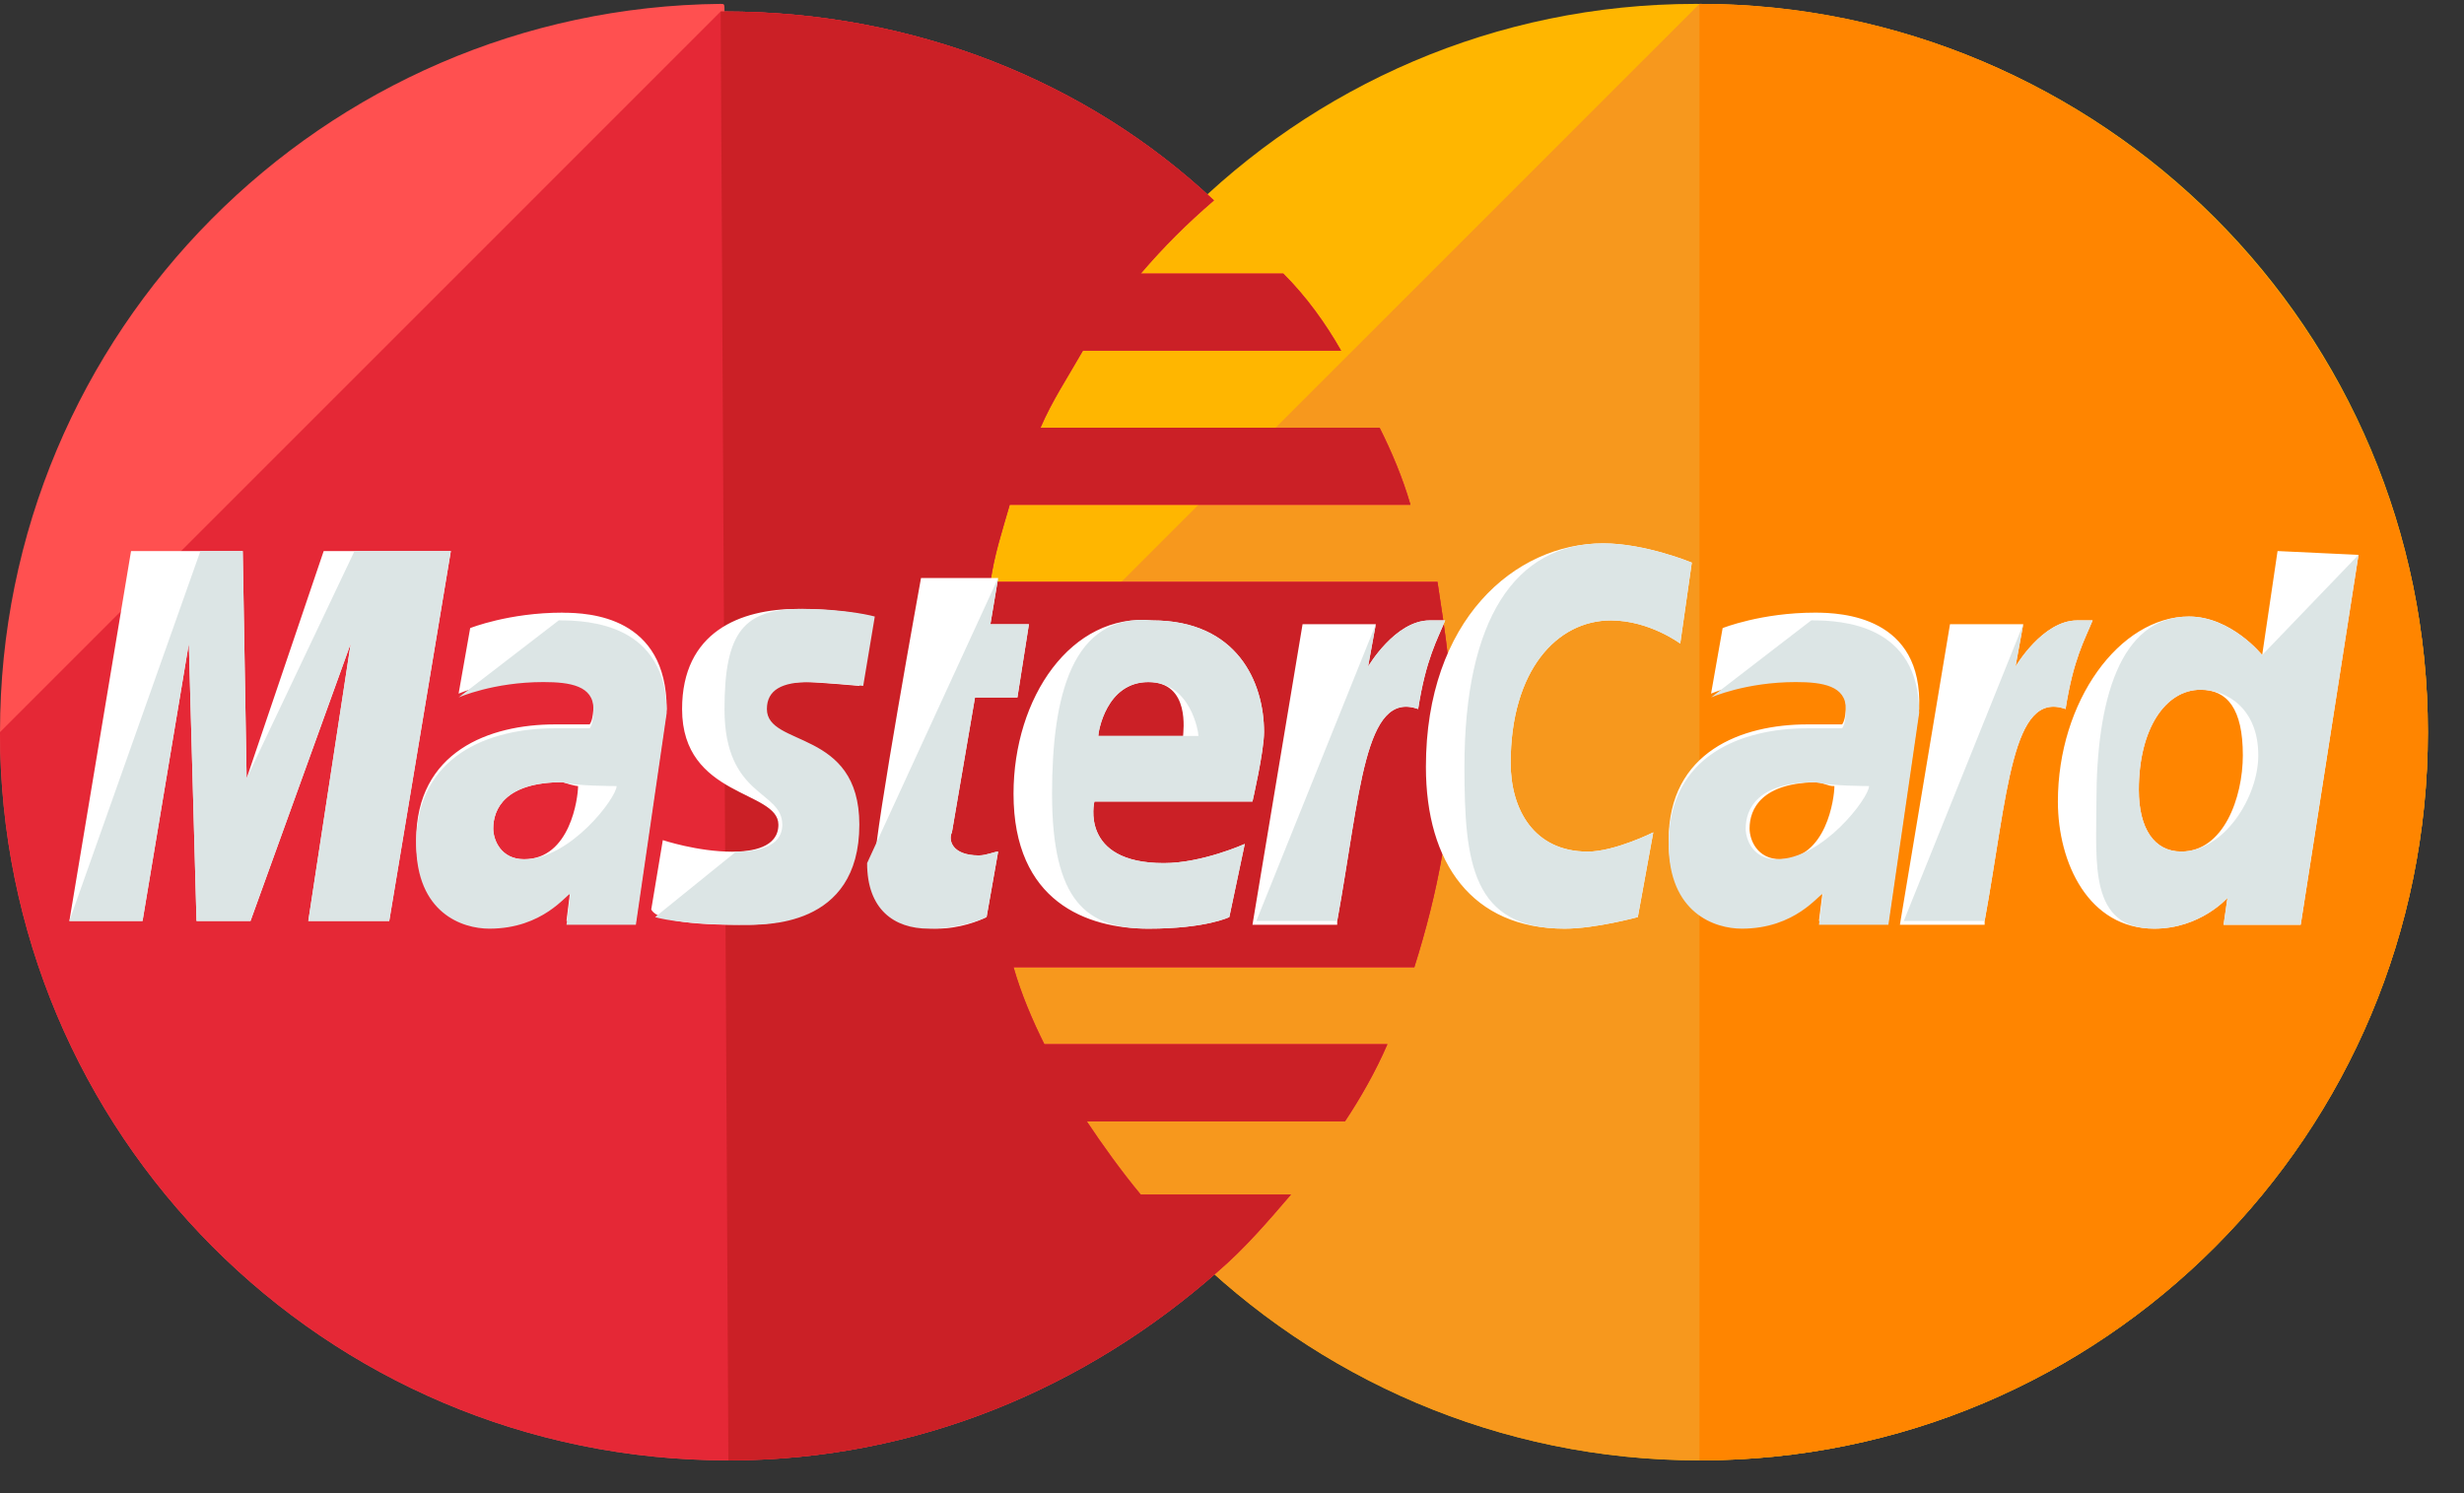
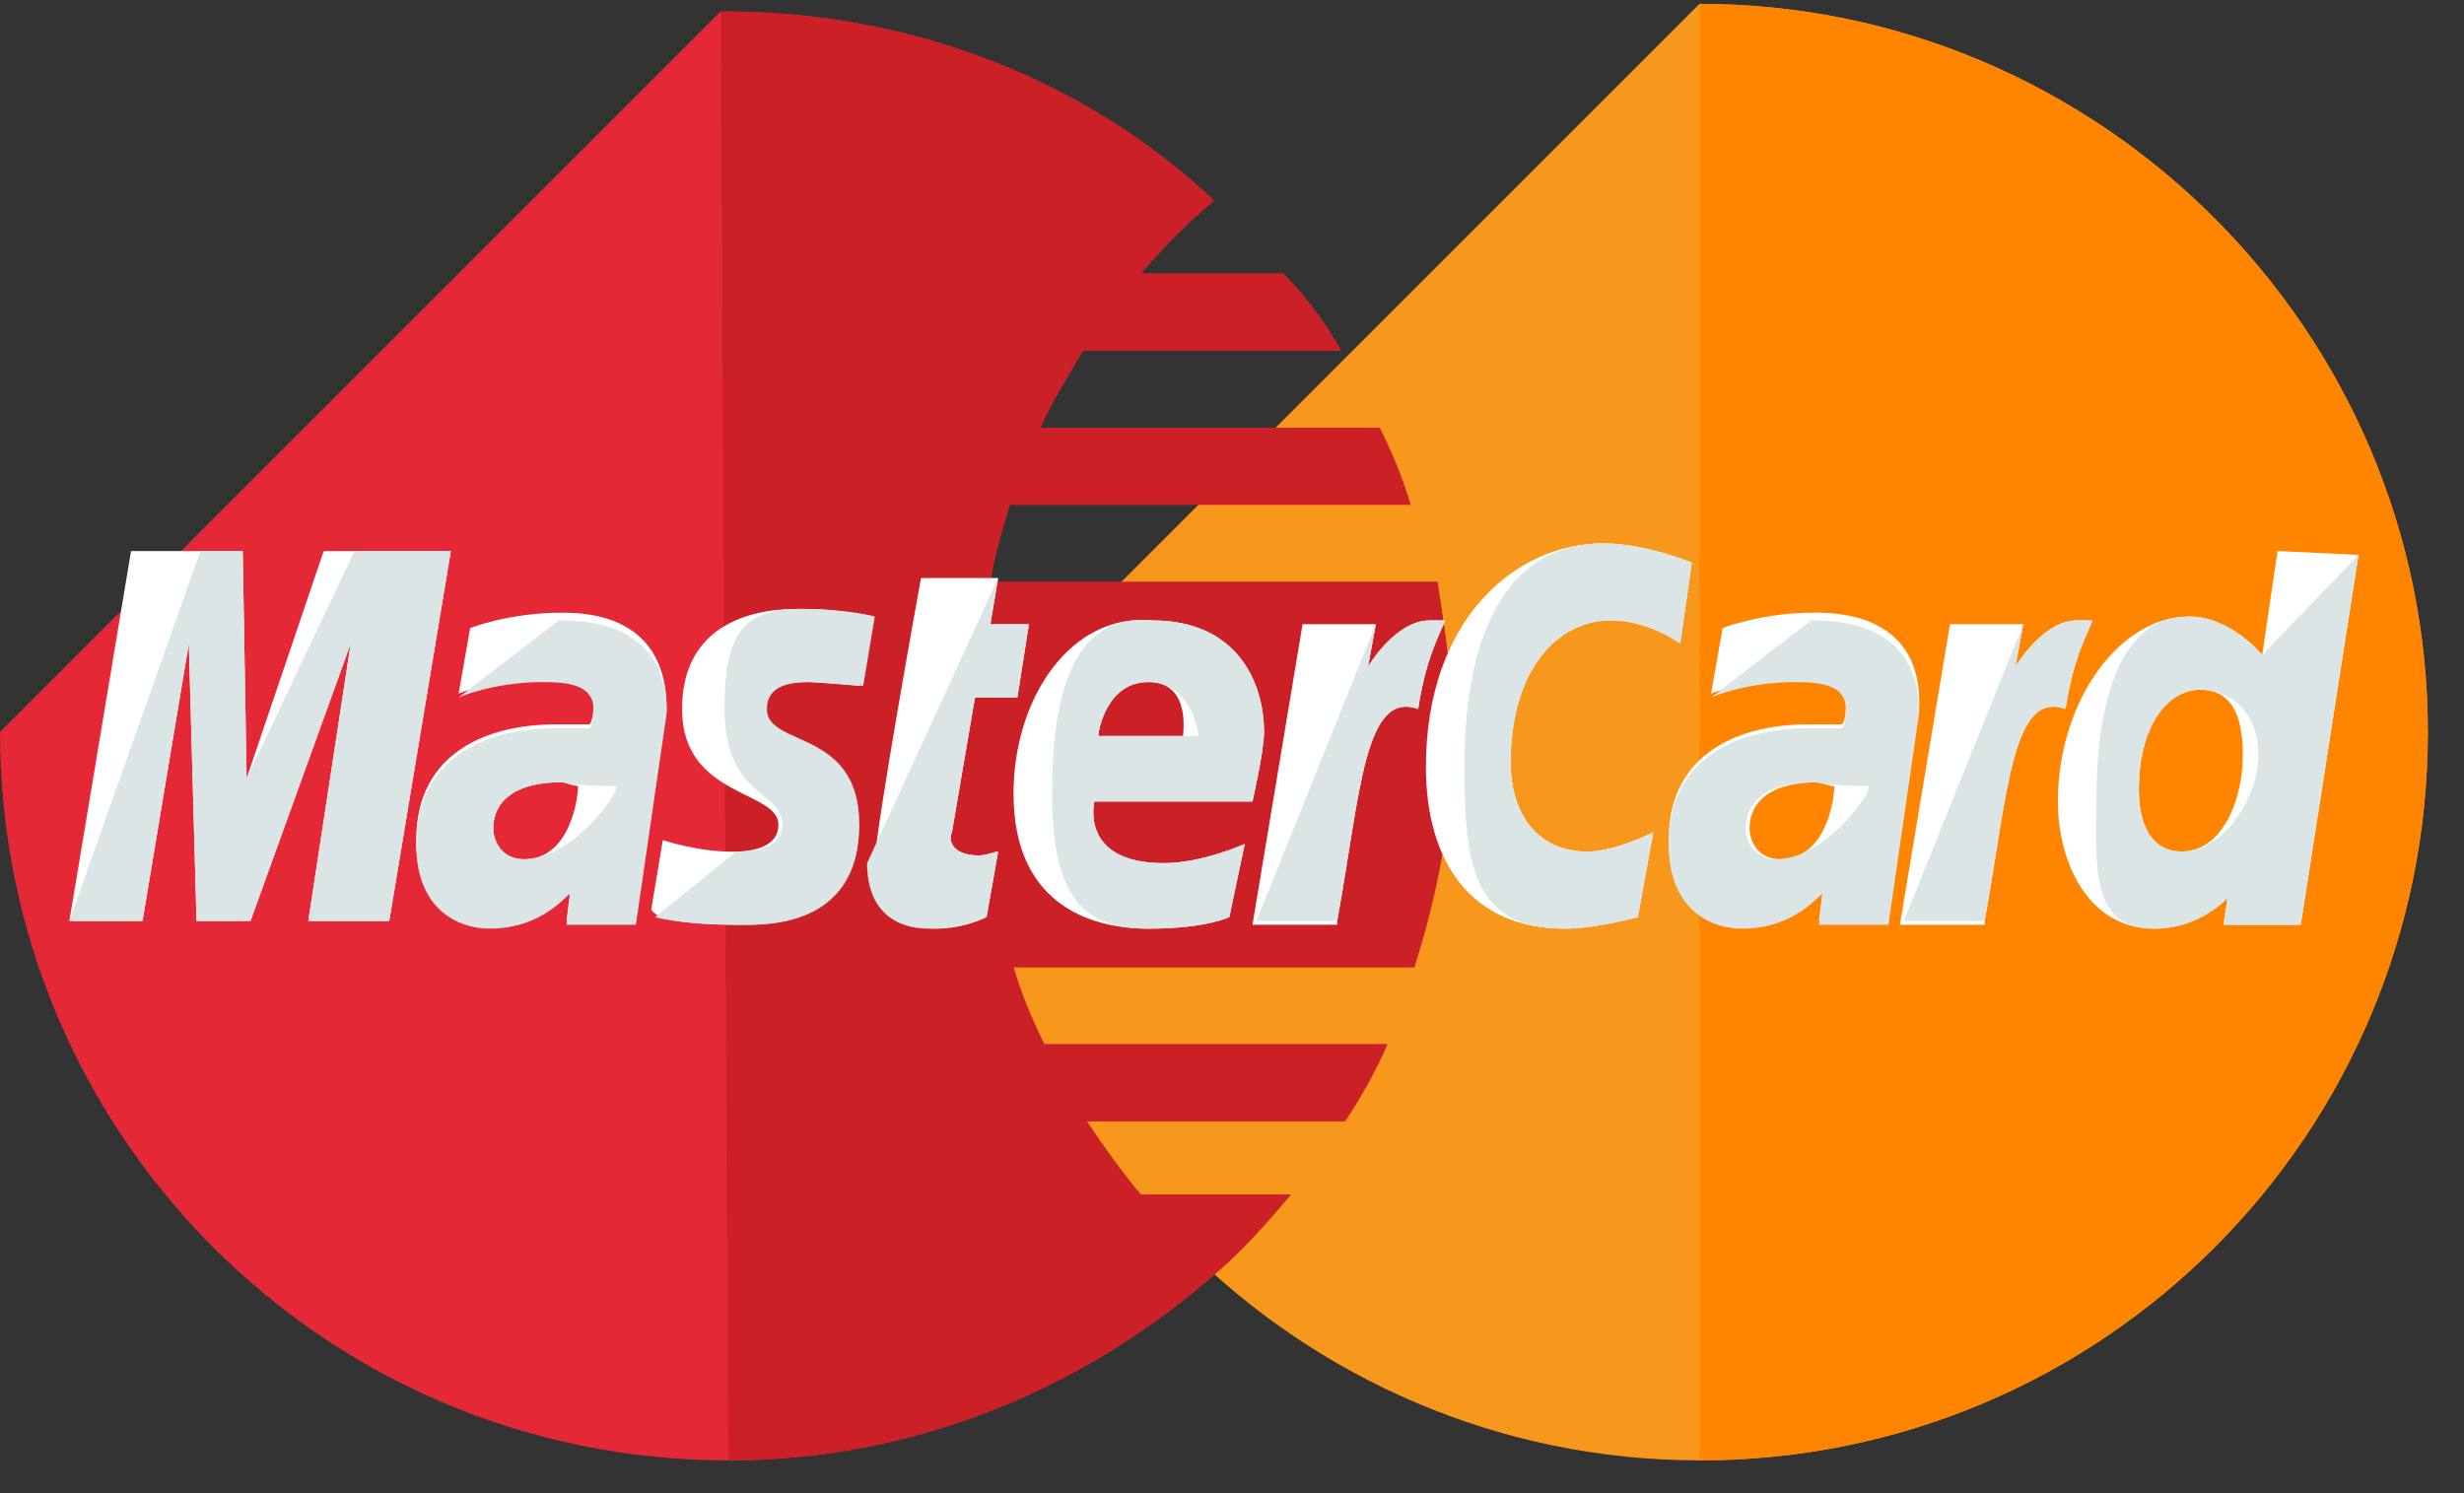
<svg xmlns="http://www.w3.org/2000/svg" width="33" height="20" viewBox="0 0 33 20">
  <rect x="0" y="0" width="33" height="20" fill="#333333" stroke="none" />
  <g fill="none" fill-rule="evenodd">
    <g fill-rule="nonzero">
      <g>
        <g>
          <g>
            <g>
-               <path fill="#FFB600" d="M32.516 9.806c0 5.368-4.335 9.755-9.755 9.755-5.367 0-9.755-4.387-9.755-9.755 0-5.367 4.336-9.754 9.704-9.754 5.47 0 9.806 4.387 9.806 9.754z" transform="translate(-1374 -3193) translate(290 3119) translate(1027 30) translate(0 44) translate(57)" />
              <path fill="#F7981D" d="M22.761.052c5.368 0 9.755 4.387 9.755 9.754 0 5.368-4.335 9.755-9.755 9.755-5.367 0-9.755-4.387-9.755-9.755" transform="translate(-1374 -3193) translate(290 3119) translate(1027 30) translate(0 44) translate(57)" />
              <path fill="#FF8500" d="M22.761.052c5.368 0 9.755 4.387 9.755 9.754 0 5.368-4.335 9.755-9.755 9.755" transform="translate(-1374 -3193) translate(290 3119) translate(1027 30) translate(0 44) translate(57)" />
-               <path fill="#FF5050" d="M9.652.052C4.335.103 0 4.439 0 9.806c0 5.368 4.335 9.755 9.755 9.755 2.529 0 4.8-.98 6.555-2.529.361-.31.67-.67.98-1.032h-2.013c-.258-.31-.516-.671-.722-.98h3.458c.206-.31.413-.672.568-1.033h-4.594c-.155-.31-.31-.67-.413-1.032h5.368c.31-.98.516-2.013.516-3.097 0-.723-.103-1.393-.206-2.064h-5.987c.051-.362.154-.671.258-1.033h5.367c-.103-.361-.258-.722-.413-1.032h-4.542c.155-.361.362-.67.568-1.032h3.458c-.206-.362-.464-.723-.774-1.032h-1.91c.31-.362.62-.671.981-.981-1.703-1.6-4.026-2.53-6.555-2.53 0-.102 0-.102-.051-.102z" transform="translate(-1374 -3193) translate(290 3119) translate(1027 30) translate(0 44) translate(57)" />
              <path fill="#E52836" d="M0 9.806c0 5.368 4.335 9.755 9.755 9.755 2.529 0 4.8-.98 6.555-2.529.361-.31.67-.67.98-1.032h-2.013c-.258-.31-.516-.671-.722-.98h3.458c.206-.31.413-.672.568-1.033h-4.594c-.155-.31-.31-.67-.413-1.032h5.368c.31-.98.516-2.013.516-3.097 0-.723-.103-1.393-.206-2.064h-5.987c.051-.362.154-.671.258-1.033h5.367c-.103-.361-.258-.722-.413-1.032h-4.542c.155-.361.362-.67.568-1.032h3.458c-.206-.362-.464-.723-.774-1.032h-1.91c.31-.362.62-.671.981-.981-1.703-1.6-4.026-2.53-6.555-2.53h-.051" transform="translate(-1374 -3193) translate(290 3119) translate(1027 30) translate(0 44) translate(57)" />
              <path fill="#CB2026" d="M9.755 19.561c2.529 0 4.8-.98 6.555-2.529.361-.31.67-.67.98-1.032h-2.013c-.258-.31-.516-.671-.722-.98h3.458c.206-.31.413-.672.568-1.033h-4.594c-.155-.31-.31-.67-.413-1.032h5.368c.31-.98.516-2.013.516-3.097 0-.723-.103-1.393-.206-2.064h-5.987c.051-.362.154-.671.258-1.033h5.367c-.103-.361-.258-.722-.413-1.032h-4.542c.155-.361.362-.67.568-1.032h3.458c-.206-.362-.464-.723-.774-1.032h-1.91c.31-.362.62-.671.981-.981-1.703-1.6-4.026-2.53-6.555-2.53h-.051" transform="translate(-1374 -3193) translate(290 3119) translate(1027 30) translate(0 44) translate(57)" />
              <g fill="#FFF">
                <path d="M12.31 5.058l.155-.877c-.052 0-.155.051-.259.051-.36 0-.412-.206-.36-.31l.309-1.806h.568l.154-.98h-.516l.104-.62h-1.033s-.62 3.407-.62 3.82c0 .619.362.877.827.877.31 0 .567-.103.67-.155zM12.671 3.406c0 1.446.98 1.807 1.806 1.807.775 0 1.084-.155 1.084-.155l.207-.98s-.568.257-1.084.257c-1.136 0-.93-.825-.93-.825h2.117s.155-.671.155-.93c0-.67-.361-1.496-1.497-1.496-1.084-.103-1.858 1.032-1.858 2.322zm1.806-1.496c.568 0 .465.67.465.722h-1.136c0-.051.104-.722.671-.722zM21.032 5.058l.207-1.135s-.516.258-.878.258c-.722 0-1.032-.568-1.032-1.187 0-1.24.62-1.91 1.342-1.91.516 0 .929.31.929.31L21.755.31s-.62-.258-1.187-.258c-1.187 0-2.374 1.032-2.374 2.993 0 1.29.619 2.168 1.858 2.168.413 0 .98-.155.98-.155zM6.632.98c-.722 0-1.238.207-1.238.207l-.155.878s.464-.207 1.135-.207c.361 0 .671.052.671.361 0 .207-.051.258-.051.258h-.465c-.877 0-1.858.362-1.858 1.549 0 .929.62 1.135.98 1.135.723 0 1.033-.464 1.084-.464l-.051.413h.929l.413-2.839c0-1.239-1.032-1.29-1.394-1.29zm.207 2.323c0 .155-.104.98-.723.98-.31 0-.413-.257-.413-.412 0-.258.155-.62.93-.62.154.052.206.052.206.052zM9.006 5.161c.259 0 1.549.052 1.549-1.342 0-1.29-1.239-1.032-1.239-1.548 0-.258.207-.361.568-.361.155 0 .722.051.722.051l.155-.929S10.4.93 9.781.93c-.775 0-1.549.31-1.549 1.342 0 1.187 1.29 1.084 1.29 1.548 0 .31-.36.362-.619.362-.464 0-.929-.155-.929-.155l-.155.929c.052.103.31.206 1.187.206zM29.6.155l-.206 1.393s-.413-.516-.981-.516c-.93 0-1.755 1.136-1.755 2.478 0 .825.413 1.703 1.29 1.703.62 0 .981-.413.981-.413l-.052.361h1.033l.774-4.955L29.6.155zm-.465 2.735c0 .568-.258 1.29-.825 1.29-.362 0-.568-.309-.568-.825 0-.826.361-1.342.826-1.342.361 0 .567.258.567.877zM1.006 5.11L1.626 1.394 1.729 5.11 2.452 5.11 3.794 1.394 3.226 5.11 4.31 5.11 5.135.155 3.432.155 2.4 3.2 2.348.155.852.155.026 5.11zM17.006 5.11c.31-1.704.362-3.097 1.084-2.839.104-.671.258-.93.362-1.187h-.207c-.464 0-.826.62-.826.62l.104-.569h-.981l-.671 4.026h1.135V5.11zM23.406.98c-.722 0-1.238.207-1.238.207l-.155.878s.464-.207 1.135-.207c.362 0 .671.052.671.361 0 .207-.051.258-.051.258h-.465c-.877 0-1.858.362-1.858 1.549 0 .929.62 1.135.98 1.135.723 0 1.033-.464 1.085-.464l-.052.413h.93L24.8 2.27c.052-1.239-1.032-1.29-1.394-1.29zm.259 2.323c0 .155-.104.98-.723.98-.31 0-.413-.257-.413-.412 0-.258.155-.62.93-.62.154.052.154.052.206.052zM25.677 5.11c.31-1.704.362-3.097 1.084-2.839.104-.671.258-.93.362-1.187h-.207c-.464 0-.826.62-.826.62l.104-.569h-.981l-.671 4.026h1.135V5.11z" transform="translate(-1374 -3193) translate(290 3119) translate(1027 30) translate(0 44) translate(57) translate(.903 7.226)" />
              </g>
              <g fill="#DCE5E5">
                <path d="M10.71 4.335c0 .62.361.878.825.878.362 0 .671-.103.775-.155l.155-.877c-.052 0-.155.051-.259.051-.36 0-.412-.206-.36-.31l.309-1.806h.568l.154-.98h-.516l.104-.62M13.187 3.406c0 1.446.465 1.807 1.29 1.807.775 0 1.084-.155 1.084-.155l.207-.98s-.568.257-1.084.257c-1.136 0-.93-.825-.93-.825h2.117s.155-.671.155-.93c0-.67-.361-1.496-1.497-1.496-1.084-.103-1.342 1.032-1.342 2.322zm1.29-1.496c.568 0 .671.67.671.722h-1.342c0-.051.104-.722.671-.722zM21.032 5.058l.207-1.135s-.516.258-.878.258c-.722 0-1.032-.568-1.032-1.187 0-1.24.62-1.91 1.342-1.91.516 0 .929.31.929.31L21.755.31s-.62-.258-1.187-.258c-1.187 0-1.858 1.032-1.858 2.993 0 1.29.103 2.168 1.342 2.168.413 0 .98-.155.98-.155zM5.239 2.116s.464-.206 1.135-.206c.361 0 .671.051.671.361 0 .206-.051.258-.051.258h-.465c-.877 0-1.858.361-1.858 1.548 0 .93.62 1.136.98 1.136.723 0 1.033-.465 1.084-.465l-.051.413h.929l.413-2.838c0-1.188-1.032-1.24-1.445-1.24m.774 2.22c0 .155-.62.98-1.239.98-.31 0-.413-.257-.413-.412 0-.258.155-.62.93-.62.154.052.722.052.722.052zM7.871 5.058s.31.103 1.187.103c.258 0 1.548.052 1.548-1.342 0-1.29-1.238-1.032-1.238-1.548 0-.258.206-.361.567-.361.155 0 .723.051.723.051l.155-.929S10.452.93 9.833.93c-.775 0-1.033.31-1.033 1.342 0 1.187.774 1.084.774 1.548 0 .31-.361.362-.62.362M29.394 1.548s-.413-.516-.981-.516c-.93 0-1.239 1.136-1.239 2.478 0 .825-.103 1.703.774 1.703.62 0 .981-.413.981-.413l-.052.361h1.033l.774-4.955M29.342 2.89c0 .568-.465 1.29-1.032 1.29-.362 0-.568-.309-.568-.825 0-.826.361-1.342.826-1.342.361 0 .774.258.774.877zM1.006 5.11L1.626 1.394 1.729 5.11 2.452 5.11 3.794 1.394 3.226 5.11 4.31 5.11 5.135.155 3.845.155 2.4 3.2 2.348.155 1.781.155.026 5.11zM15.923 5.11h1.083c.31-1.704.362-3.097 1.084-2.839.104-.671.258-.93.362-1.187h-.207c-.464 0-.826.62-.826.62l.104-.569M22.013 2.116s.464-.206 1.135-.206c.362 0 .671.051.671.361 0 .206-.051.258-.051.258h-.465c-.877 0-1.858.361-1.858 1.548 0 .93.62 1.136.98 1.136.723 0 1.033-.465 1.085-.465l-.052.413h.93l.412-2.838c0-1.188-1.032-1.24-1.445-1.24m.774 2.22c0 .155-.62.98-1.239.98-.31 0-.413-.257-.413-.412 0-.258.155-.62.93-.62.206.052.722.052.722.052zM24.594 5.11h1.083c.31-1.704.362-3.097 1.084-2.839.104-.671.258-.93.362-1.187h-.207c-.464 0-.826.62-.826.62l.104-.569" transform="translate(-1374 -3193) translate(290 3119) translate(1027 30) translate(0 44) translate(57) translate(.903 7.226)" />
              </g>
            </g>
          </g>
        </g>
      </g>
    </g>
  </g>
</svg>